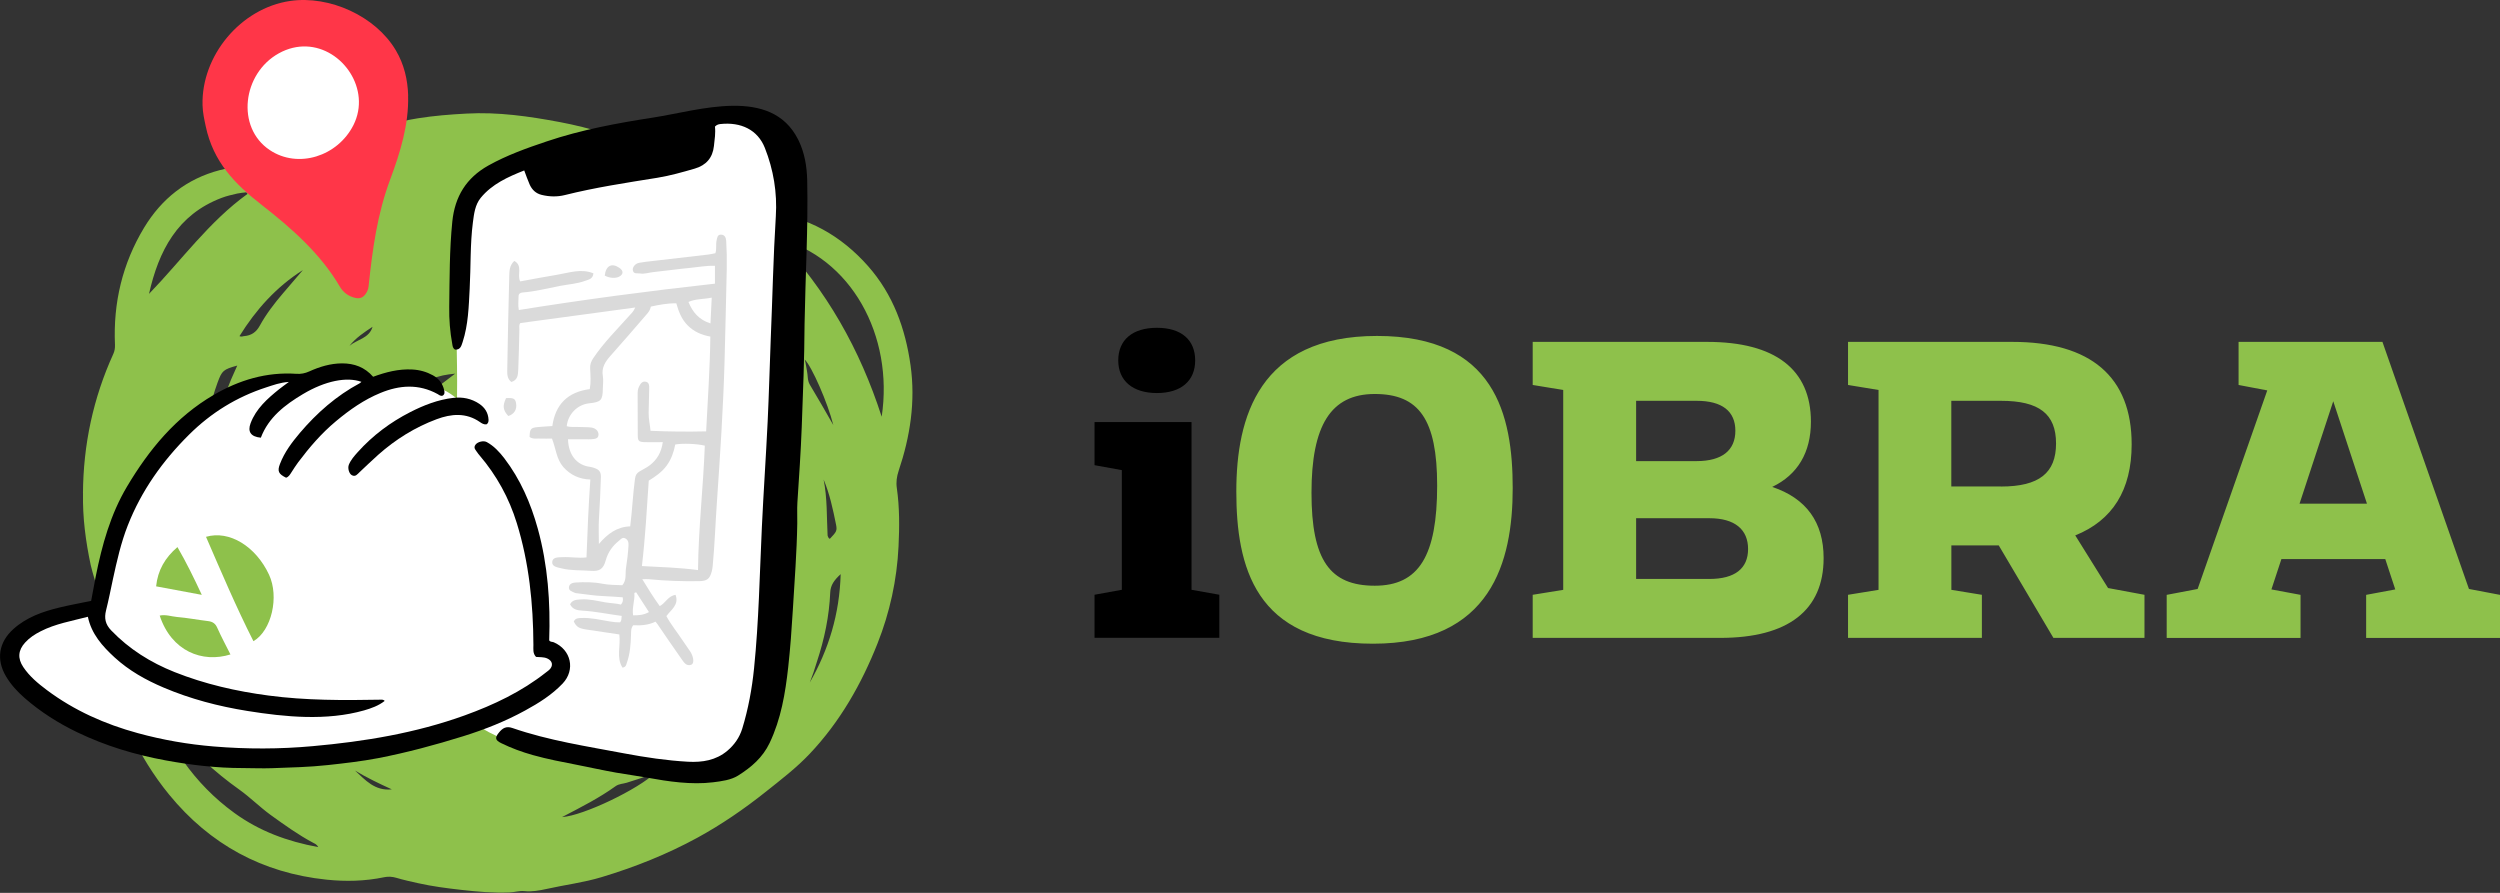
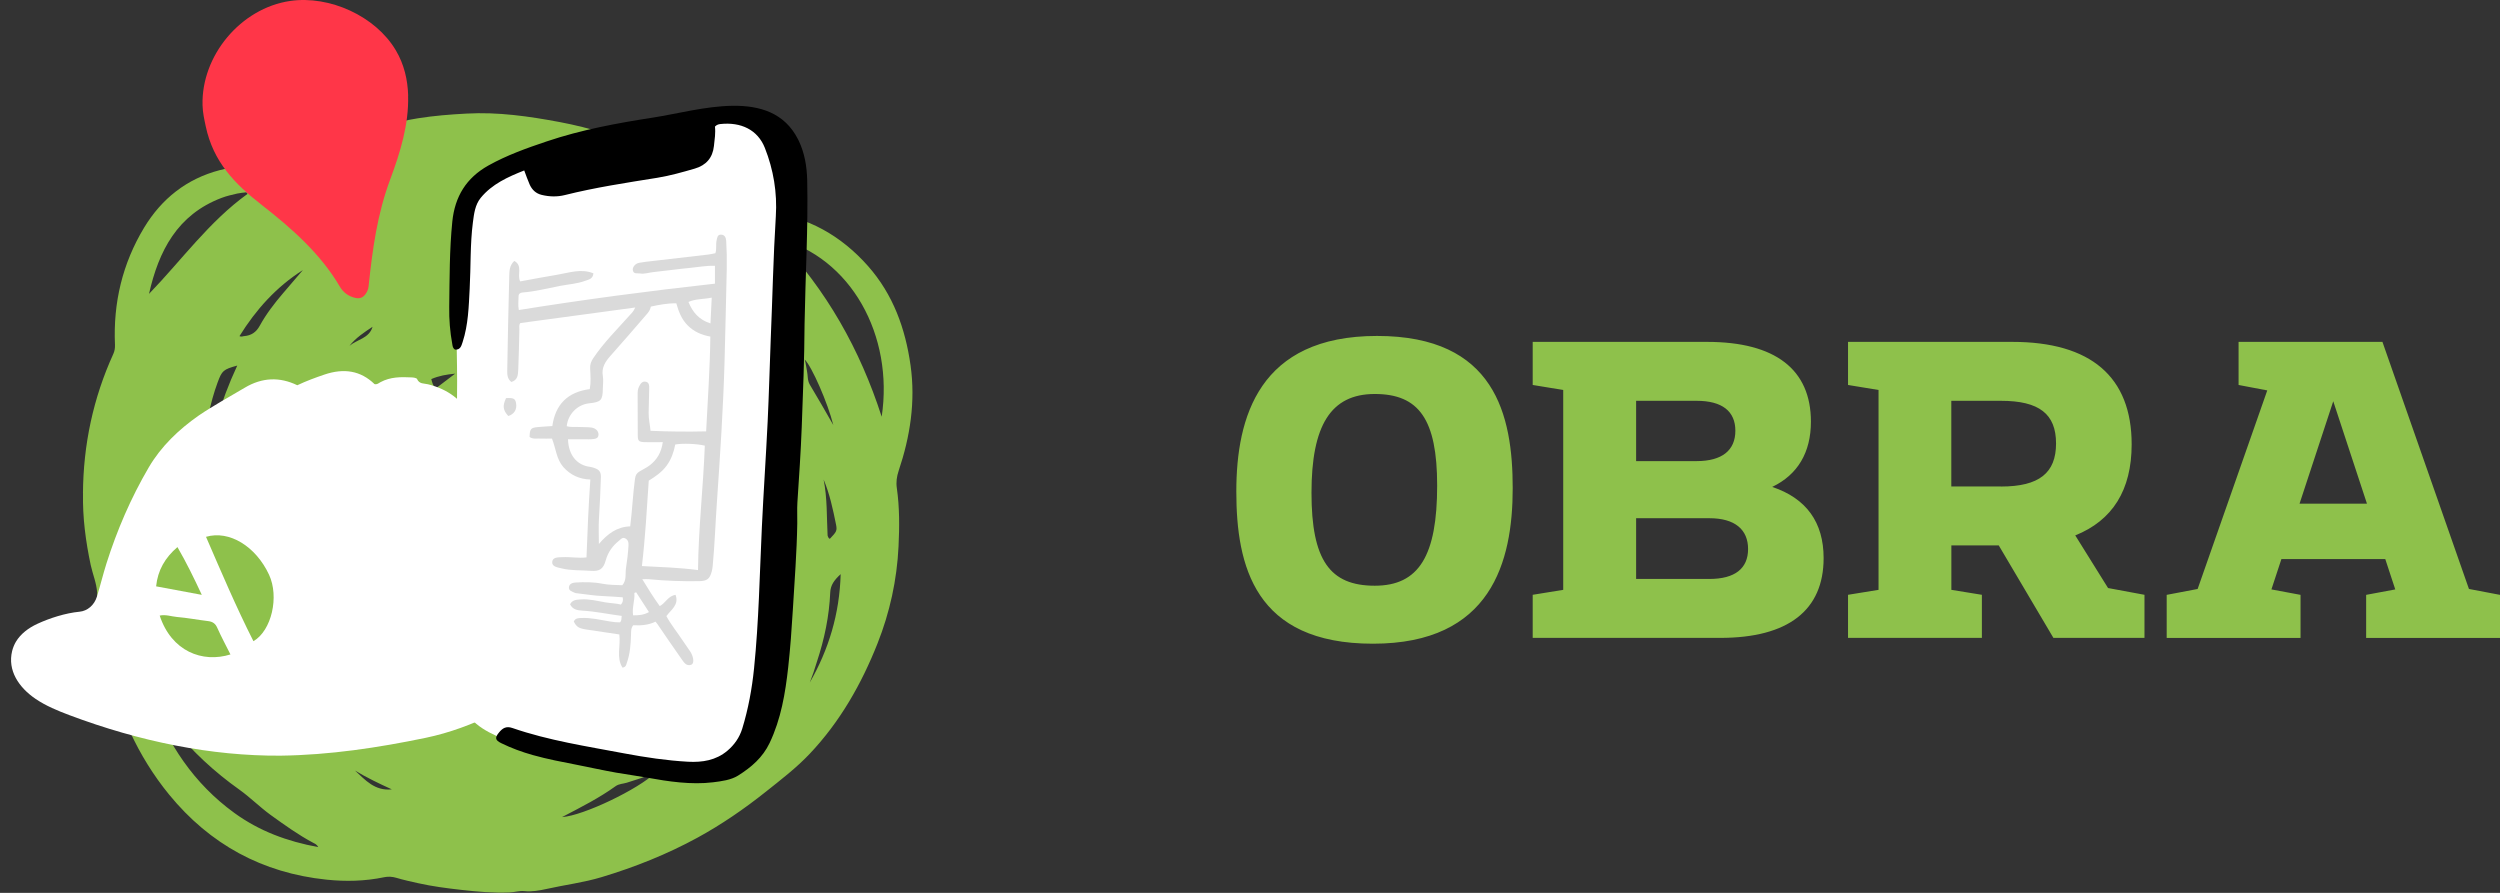
<svg xmlns="http://www.w3.org/2000/svg" width="210" height="75" viewBox="0 0 210 75" fill="none">
  <rect x="0" y="0" width="210" height="75" fill="#333333" stroke="none" />
  <g clip-path="url(#clip0_28_49)">
    <path d="M6.969 41.448C6.995 37.361 7.825 33.448 9.521 29.724C9.632 29.477 9.669 29.229 9.658 28.966C9.5 25.442 10.282 22.139 12.11 19.115C13.579 16.69 15.681 15.017 18.461 14.291C20.004 13.892 21.573 13.76 23.153 14.123C23.57 14.218 23.929 14.139 24.315 13.913C27.686 11.977 31.247 10.562 35.11 9.936C36.462 9.721 37.81 9.615 39.178 9.542C41.836 9.394 44.435 9.768 47.035 10.257C52.097 11.214 56.662 13.281 60.878 16.18C60.968 16.243 61.058 16.306 61.132 16.38C62.062 17.279 63.161 17.652 64.471 17.81C67.858 18.21 70.669 19.809 72.92 22.355C75.023 24.743 76.048 27.583 76.486 30.686C76.914 33.732 76.454 36.667 75.488 39.544C75.324 40.033 75.26 40.512 75.334 41.001C75.567 42.631 75.556 44.262 75.477 45.903C75.34 48.727 74.743 51.447 73.712 54.05C72.36 57.464 70.558 60.636 68.006 63.329C66.886 64.512 65.591 65.501 64.323 66.511C62.511 67.952 60.609 69.262 58.575 70.372C56.017 71.766 53.338 72.833 50.549 73.675C49.022 74.138 47.447 74.327 45.899 74.674C45.307 74.806 44.668 74.921 44.039 74.853C43.622 74.811 43.22 74.948 42.813 74.964C41.45 75.022 40.092 74.9 38.734 74.748C37.519 74.611 36.309 74.453 35.11 74.185C34.502 74.048 33.894 73.917 33.297 73.738C32.949 73.633 32.6 73.617 32.272 73.686C30.666 74.022 29.028 74.059 27.427 73.891C22.048 73.333 17.637 70.935 14.207 66.748C11.539 63.481 9.912 59.736 8.961 55.67C8.506 53.735 8.258 51.773 8.158 49.785C8.115 48.985 7.788 48.238 7.619 47.46C7.196 45.466 6.932 43.468 6.974 41.427L6.969 41.448ZM22.725 63.145C22.387 62.535 21.842 62.093 21.425 61.546C19.914 59.563 18.535 57.501 17.42 55.271C15.243 50.921 14.081 46.313 13.954 41.459C13.938 40.78 13.647 40.338 13.209 39.87C13.161 39.965 13.124 40.017 13.108 40.07C13.077 40.175 13.05 40.28 13.034 40.385C12.659 43.657 12.828 46.892 13.674 50.085C14.63 53.714 16.379 56.933 18.662 59.899C19.755 61.32 21.06 62.429 22.725 63.15V63.145ZM65.301 20.014C69.443 24.38 72.243 29.361 74.061 35.005C75.086 28.209 71.509 21.597 65.301 20.014ZM12.67 58.627C14.091 62.508 16.294 65.822 19.681 68.284C21.779 69.809 24.13 70.682 26.735 71.156C26.603 70.919 26.45 70.871 26.323 70.803C25.055 70.13 23.898 69.293 22.735 68.457C21.821 67.794 21.029 66.99 20.109 66.332C18.012 64.844 16.141 63.113 14.53 61.114C13.88 60.304 13.288 59.452 12.67 58.621V58.627ZM42.063 47.981C42.935 48.412 43.754 48.749 44.604 49.001C45.392 49.238 46.047 48.98 46.507 48.317C47.003 47.607 47.442 46.866 47.875 46.113C48.356 45.272 48.826 44.42 49.196 43.499C48.451 43.362 47.738 43.231 47.019 43.099C46.438 43.541 45.862 43.962 45.302 44.409C44.763 44.84 44.155 45.23 43.743 45.766C43.194 46.482 42.686 47.234 42.058 47.981H42.063ZM20.796 16.285C20.759 16.243 20.727 16.195 20.691 16.153C20.437 16.185 20.178 16.201 19.924 16.259C19.48 16.364 19.037 16.459 18.614 16.622C14.889 18.036 13.33 21.082 12.517 24.685C15.254 21.86 17.552 18.62 20.796 16.285ZM37.503 52.031C37.503 52.452 37.339 52.788 37.804 52.993C38.967 53.514 40.161 53.83 41.445 53.756C41.598 53.745 41.757 53.761 41.878 53.656C42.422 53.177 42.951 52.683 43.49 52.062C41.45 52.267 39.511 52.231 37.503 52.031ZM17.082 40.443C17.578 36.988 18.487 33.8 19.93 30.707C18.751 31.034 18.646 31.133 18.281 32.122C17.626 33.895 17.309 35.741 17.024 37.593C16.886 38.487 16.849 39.386 17.082 40.443ZM49.133 57.138C51.267 56.075 53.201 54.75 54.902 53.014C54.379 52.878 53.993 53.151 53.587 53.093C52.931 52.998 52.472 53.319 52.054 53.751C51.885 53.919 51.727 54.108 51.531 54.235C50.416 54.945 49.798 56.054 49.138 57.143L49.133 57.138ZM20.109 28.235C20.299 28.319 20.395 28.235 20.5 28.235C21.097 28.183 21.515 27.92 21.816 27.367C22.355 26.384 23.042 25.49 23.776 24.632C24.331 23.985 24.886 23.333 25.441 22.686C23.211 24.101 21.504 26 20.109 28.246V28.235ZM70.616 48.228C70.067 48.733 69.765 49.154 69.739 49.774C69.654 51.763 69.248 53.693 68.624 55.576C68.524 55.881 68.434 56.191 68.328 56.502C68.233 56.78 68.127 57.059 68.022 57.333C69.617 54.545 70.521 51.573 70.616 48.228ZM47.209 68.636C49.006 68.52 53.645 66.28 55.05 64.912C54.2 65.259 53.423 65.512 52.646 65.748C52.34 65.843 51.996 65.838 51.721 66.032C50.348 67.021 48.847 67.784 47.209 68.636ZM41.344 26.673C41.466 26.836 41.624 26.862 41.767 26.883C42.665 27.01 43.553 27.225 44.398 27.52C45.09 27.762 45.54 27.52 46.063 27.099C45.418 26.731 44.715 26.631 44.102 26.336C43.088 25.842 42.232 26.236 41.344 26.678V26.673ZM69.998 35.704C69.533 33.837 68.186 30.776 67.594 30.197C67.694 30.529 67.715 30.834 67.779 31.118C67.868 31.512 67.81 31.954 68.022 32.306C68.698 33.432 69.348 34.568 69.998 35.704ZM69.184 40.285C69.496 41.832 69.438 43.399 69.517 44.951C69.517 45.03 69.57 45.114 69.607 45.188C69.623 45.219 69.67 45.24 69.707 45.261C70.273 44.667 70.331 44.583 70.225 44.052C69.966 42.773 69.697 41.501 69.184 40.28V40.285ZM63.377 39.46C63.346 37.808 61.755 33.548 60.973 32.995C61.687 34.489 62.284 35.993 62.574 37.587C62.701 38.276 63.008 38.823 63.377 39.465V39.46ZM40.79 40.675C40.272 41.574 39.854 42.532 39.559 43.531C39.622 43.562 39.68 43.594 39.743 43.626C40.293 42.752 40.848 41.874 41.392 41.006C41.196 40.827 41.054 40.706 40.79 40.675ZM26.878 40.364C26.334 41.516 26.096 42.689 26.645 43.91C27.01 42.747 26.624 41.532 26.878 40.364ZM57.254 49.311C58.263 49.101 58.321 48.254 58.68 47.518C57.724 47.791 57.243 48.328 57.254 49.311ZM38.232 31.386C37.519 31.454 36.869 31.565 36.23 31.843C36.304 32.127 36.362 32.391 36.589 32.638C37.149 32.212 37.688 31.801 38.227 31.391L38.232 31.386ZM29.821 64.728C30.687 65.522 31.485 66.459 32.912 66.306C31.823 65.811 30.798 65.317 29.821 64.728ZM48.641 29.156C49.455 29.576 49.989 30.223 50.786 30.607C50.343 29.487 49.666 29.014 48.641 29.156ZM43.379 58.832C42.068 59.163 40.747 59.316 39.432 59.516C40.79 59.494 42.179 59.663 43.379 58.832ZM59.293 19.883C59.504 20.209 61.269 22.008 61.502 22.144C60.603 20.793 59.774 19.946 59.293 19.883ZM31.295 27.451C30.592 27.914 29.889 28.377 29.356 29.05C29.995 28.509 31.009 28.43 31.295 27.451ZM33.477 35.499C33.815 35.184 34.159 34.868 34.497 34.552C34.423 34.326 34.38 34.121 34.143 34.016C33.847 34.484 33.562 34.926 33.477 35.499ZM55.822 35.247C55.626 34.542 55.32 33.9 54.876 33.327C54.892 34.111 55.288 34.715 55.822 35.247ZM57.851 18.499C57.37 17.863 56.324 17.195 55.785 17.105C56.514 17.584 57.1 18.173 57.851 18.499ZM24.12 48.812C24.046 48.57 23.977 48.322 23.887 48.086C23.803 47.854 23.85 47.565 23.602 47.328C23.491 47.965 23.681 48.433 24.12 48.812ZM44.034 35.925C44.335 35.915 44.562 36.009 44.784 35.815C44.832 35.62 44.879 35.425 44.784 35.173C44.493 35.389 44.25 35.578 44.039 35.925H44.034ZM36.547 41.143C36.071 41.79 35.95 42.148 36.082 42.579C36.293 42.111 36.409 41.669 36.547 41.143ZM49.872 40.975C50.258 40.975 50.3 40.748 50.38 40.422C50.11 40.575 49.952 40.701 49.872 40.975Z" fill="#8EC14B" />
    <path d="M41.662 61.798C40.066 61.077 38.676 59.994 38.724 58.105C38.745 57.295 38.682 56.48 38.639 55.665C38.407 50.758 38.307 45.829 38.307 40.869C38.312 38.36 38.349 35.835 38.391 33.311C38.444 29.907 38.222 26.41 38.391 22.975C38.481 21.208 38.671 19.44 39.052 17.715C39.385 16.195 40.309 15.143 41.694 14.391C43.147 13.602 44.684 13.034 46.259 12.476C49.048 11.456 51.981 10.846 54.945 10.367C56.625 10.099 58.295 9.757 59.965 9.473C60.599 9.368 61.222 9.331 61.856 9.505C62.258 9.615 62.696 9.573 63.103 9.647C64.82 9.957 66.046 10.925 66.759 12.518C67.203 13.518 67.383 14.575 67.42 15.68C67.573 19.709 67.367 23.753 67.303 27.867C67.272 30.476 67.145 33.095 67.05 35.704C66.971 37.729 66.865 39.749 66.759 41.763C66.717 42.557 66.743 43.352 66.738 44.151C66.722 46.55 66.516 48.943 66.337 51.331C66.215 52.967 66.046 54.597 65.819 56.212C65.528 58.295 65.142 60.336 64.234 62.224C63.663 63.418 62.686 64.412 61.486 64.964C60.884 65.243 60.223 65.401 59.552 65.422C58.749 65.443 57.904 65.538 57.106 65.396C56.123 65.217 55.13 65.106 54.147 64.938C50.882 64.391 47.601 63.797 44.436 62.787C43.606 62.519 42.597 62.224 41.657 61.798H41.662Z" fill="white" />
    <path d="M53.355 25.831C50.058 26.279 46.893 26.705 43.712 27.136C43.575 27.288 43.633 27.494 43.628 27.683C43.596 28.808 43.586 29.929 43.533 31.055C43.512 31.465 43.501 31.933 42.952 32.085C42.624 31.833 42.603 31.48 42.608 31.139C42.656 28.503 42.703 25.863 42.777 23.228C42.788 22.791 42.777 22.313 43.2 21.918C43.945 22.323 43.406 23.075 43.697 23.638C44.716 23.454 45.752 23.249 46.793 23.081C47.797 22.918 48.8 22.534 49.847 22.96C49.804 23.449 49.429 23.485 49.149 23.591C48.478 23.838 47.76 23.88 47.062 24.012C46.011 24.211 44.97 24.49 43.892 24.569C43.691 24.585 43.559 24.69 43.559 24.895C43.559 25.258 43.501 25.621 43.58 26.042C49.054 25.163 54.523 24.438 60.055 23.827V22.328C59.363 22.302 58.67 22.434 57.973 22.502C56.943 22.597 55.923 22.749 54.898 22.854C54.512 22.891 54.142 23.038 53.746 22.97C53.524 22.933 53.233 23.049 53.16 22.712C53.101 22.455 53.36 22.134 53.688 22.076C54.047 22.008 54.417 21.971 54.782 21.929C56.351 21.744 57.925 21.566 59.5 21.382C59.69 21.361 59.88 21.308 60.092 21.271C60.213 20.913 60.113 20.535 60.197 20.182C60.245 19.977 60.261 19.709 60.551 19.709C60.874 19.709 60.979 19.946 61.001 20.24C61.048 21.019 61.064 21.792 61.048 22.57C60.985 25.163 60.937 27.756 60.863 30.35C60.752 34.279 60.493 38.203 60.224 42.126C60.097 43.915 60.039 45.708 59.87 47.497C59.854 47.67 59.833 47.844 59.785 48.007C59.616 48.638 59.384 48.806 58.723 48.817C57.312 48.838 55.902 48.791 54.502 48.654C54.354 48.638 54.2 48.654 53.952 48.654C54.438 49.459 54.898 50.19 55.416 50.91C55.912 50.663 56.103 50.063 56.747 49.969C57.054 50.805 56.383 51.2 55.976 51.752C56.351 52.457 56.874 53.088 57.323 53.772C57.54 54.098 57.762 54.413 57.984 54.734C58.01 54.771 58.031 54.808 58.052 54.845C58.29 55.297 58.306 55.765 58.052 55.844C57.651 55.976 57.455 55.644 57.276 55.397C56.573 54.408 55.897 53.404 55.215 52.409C55.178 52.357 55.136 52.309 55.062 52.22C54.48 52.504 53.846 52.557 53.191 52.52C52.985 52.767 53.017 53.056 53.006 53.33C52.98 54.129 52.927 54.924 52.652 55.686C52.599 55.839 52.584 56.039 52.288 56.081C51.749 55.218 52.15 54.25 52.024 53.293C51.131 53.161 50.238 53.025 49.34 52.893C48.626 52.788 48.441 52.683 48.198 52.209C48.325 51.915 48.589 51.92 48.853 51.91C49.662 51.878 50.444 52.073 51.236 52.204C51.538 52.257 51.828 52.283 52.082 52.278C52.245 52.099 52.182 51.947 52.224 51.736C51.104 51.594 50.032 51.357 48.927 51.294C48.51 51.268 48.108 51.21 47.886 50.763C48.077 50.379 48.425 50.379 48.769 50.353C49.472 50.3 50.153 50.474 50.83 50.595C51.279 50.674 51.733 50.674 52.161 50.784C52.319 50.605 52.356 50.426 52.309 50.174C51.754 50.137 51.199 50.09 50.645 50.069C49.905 50.042 49.181 49.911 48.447 49.832C48.383 49.827 48.314 49.816 48.256 49.785C48.05 49.679 47.76 49.627 47.791 49.322C47.823 49.033 48.098 48.948 48.325 48.933C49.086 48.885 49.847 48.885 50.597 49.033C51.157 49.143 51.717 49.133 52.277 49.159C52.652 48.727 52.51 48.186 52.584 47.723C52.684 47.092 52.758 46.45 52.795 45.803C52.811 45.529 52.737 45.324 52.499 45.214C52.282 45.114 52.145 45.298 51.997 45.419C51.458 45.85 51.078 46.371 50.888 47.05C50.681 47.802 50.375 48.007 49.614 47.949C48.795 47.886 47.96 47.944 47.152 47.739C46.824 47.654 46.349 47.607 46.386 47.197C46.423 46.787 46.898 46.818 47.237 46.802C47.902 46.766 48.573 46.902 49.266 46.823C49.34 44.641 49.44 42.489 49.588 40.28C48.69 40.254 47.923 39.912 47.321 39.233C46.74 38.571 46.698 37.687 46.365 36.84C46.053 36.84 45.731 36.856 45.414 36.84C45.102 36.819 44.764 36.914 44.484 36.703C44.505 36.02 44.579 35.93 45.192 35.873C45.578 35.836 45.968 35.82 46.396 35.788C46.65 33.979 47.675 32.932 49.54 32.685C49.646 32.117 49.604 31.538 49.572 30.965C49.551 30.613 49.651 30.36 49.841 30.076C50.729 28.756 51.86 27.646 52.906 26.468C53.043 26.31 53.218 26.179 53.36 25.826L53.355 25.831ZM47.712 36.877C47.739 38.181 48.431 39.086 49.583 39.218C49.709 39.233 49.836 39.281 49.958 39.323C50.317 39.449 50.491 39.639 50.475 40.086C50.444 41.253 50.38 42.416 50.312 43.578C50.269 44.246 50.306 44.919 50.306 45.693C51.041 44.835 51.823 44.251 52.938 44.215C53.107 42.873 53.16 41.537 53.339 40.217C53.382 39.907 53.487 39.749 53.704 39.612C53.994 39.428 54.322 39.286 54.591 39.076C55.183 38.613 55.553 38.013 55.675 37.14C55.088 37.14 54.613 37.156 54.137 37.14C53.651 37.119 53.577 37.04 53.572 36.556C53.561 35.41 53.561 34.263 53.561 33.122C53.561 32.906 53.572 32.685 53.672 32.49C53.788 32.254 53.936 31.996 54.248 32.064C54.544 32.127 54.539 32.411 54.533 32.648C54.523 33.316 54.502 33.989 54.486 34.657C54.475 35.173 54.597 35.662 54.644 36.188C56.208 36.256 57.725 36.272 59.315 36.235C59.452 33.569 59.637 30.933 59.669 28.272C58.898 28.135 58.279 27.846 57.772 27.341C57.249 26.82 57.001 26.157 56.811 25.479C56.055 25.468 55.363 25.605 54.671 25.753C54.623 26.047 54.459 26.247 54.285 26.442C53.292 27.588 52.309 28.74 51.3 29.866C50.851 30.371 50.512 30.87 50.639 31.596C50.697 31.933 50.645 32.285 50.639 32.632C50.623 33.632 50.486 33.774 49.482 33.879C48.505 33.984 47.707 34.789 47.606 35.799C47.945 35.904 48.293 35.846 48.637 35.867C48.986 35.888 49.334 35.867 49.678 35.914C50 35.962 50.275 36.172 50.275 36.504C50.275 36.882 49.915 36.872 49.641 36.898C49.514 36.909 49.382 36.898 49.25 36.898C48.753 36.898 48.262 36.898 47.717 36.898L47.712 36.877ZM58.633 47.891C58.67 44.341 59.077 40.896 59.204 37.435C58.554 37.272 57.302 37.224 56.721 37.34C56.599 37.966 56.393 38.576 56.002 39.107C55.601 39.66 55.046 40.033 54.496 40.375C54.333 42.779 54.206 45.14 53.92 47.549C55.532 47.633 57.085 47.681 58.633 47.886V47.891ZM59.785 25C59.072 25.148 58.438 25.09 57.83 25.363C58.184 26.226 58.707 26.857 59.68 27.167C59.717 26.452 59.743 25.795 59.785 25ZM53.434 49.753C53.387 49.769 53.334 49.79 53.286 49.806C53.344 50.426 53.075 51.026 53.181 51.689C53.64 51.689 54.058 51.668 54.512 51.415C54.142 50.847 53.788 50.3 53.44 49.758L53.434 49.753Z" fill="#DADADA" />
    <path d="M42.698 34.947C42.243 34.442 42.201 34.105 42.507 33.443C43.136 33.406 43.279 33.479 43.348 33.863C43.443 34.389 43.2 34.789 42.692 34.947H42.698Z" fill="#DADADA" />
-     <path d="M50.798 23.154C50.888 22.312 51.39 22.055 52.039 22.507C52.388 22.749 52.372 23.054 52.002 23.243C51.696 23.401 51.189 23.364 50.798 23.149V23.154Z" fill="#DADADA" />
    <path d="M34.281 8.043C34.349 10.446 33.62 12.808 32.791 15.033C31.676 18.015 31.29 20.95 30.957 24.085C30.931 24.322 30.825 24.548 30.683 24.732C30.487 24.99 30.233 25.1 29.885 25.032C29.288 24.911 28.828 24.564 28.548 24.08C26.947 21.334 24.49 19.167 22.007 17.232C19.692 15.433 17.912 13.581 17.283 10.615C17.156 10.025 17.029 9.447 17.014 8.842C16.898 4.671 20.226 0.684 24.379 0.079C27.681 -0.4 31.544 1.347 33.251 4.229C33.953 5.413 34.249 6.712 34.286 8.037L34.281 8.043Z" fill="#FF3648" />
    <path d="M24.965 32.364C25.742 31.996 26.492 31.722 27.248 31.465C28.896 30.907 30.291 31.133 31.459 32.264C31.67 32.322 31.818 32.18 31.961 32.101C32.801 31.649 33.683 31.659 34.566 31.701C34.729 31.707 34.993 31.743 35.036 31.843C35.226 32.275 35.617 32.196 35.955 32.28C37.598 32.69 38.882 33.595 39.601 35.136C39.918 35.82 40.288 36.44 40.779 37.014C41.561 37.929 42.132 38.991 42.517 40.122C42.903 41.253 43.358 42.352 43.717 43.489C44.05 44.535 44.192 45.608 44.351 46.702C44.705 49.175 44.911 51.683 45.054 54.213C45.096 54.929 45.165 54.971 45.883 55.15C46.433 55.286 47.347 55.581 47.31 56.328C47.294 56.601 47.099 56.843 46.861 56.98C43.257 59.116 39.844 61.125 35.76 61.977C31.76 62.808 27.681 63.423 23.565 63.476C17.753 63.513 11.735 62.292 5.833 60.073C4.84 59.699 3.857 59.294 2.996 58.711C1.569 57.743 0.623 56.312 1.019 54.687C1.088 54.413 1.194 54.15 1.336 53.908C1.738 53.235 2.398 52.746 3.133 52.404C4.179 51.92 5.495 51.499 6.678 51.384C7.349 51.321 7.92 50.831 8.137 50.127C8.422 49.206 8.649 48.264 8.945 47.323C9.827 44.541 10.985 41.842 12.49 39.27C13.521 37.508 15.005 36.083 16.701 34.899C17.927 34.063 19.253 33.348 20.558 32.569C22.033 31.691 23.496 31.649 24.97 32.359L24.965 32.364Z" fill="white" />
-     <path d="M32.32 58.873C31.797 59.284 31.184 59.499 30.582 59.673C27.433 60.567 23.956 60.23 20.781 59.72C18.355 59.331 16.004 58.716 13.748 57.758C12.248 57.122 10.837 56.333 9.627 55.223C8.597 54.276 7.682 53.251 7.381 51.809C6.018 52.167 4.655 52.393 3.413 53.03C2.927 53.277 2.478 53.566 2.108 53.977C1.522 54.618 1.464 55.302 1.955 56.033C2.478 56.817 3.197 57.411 3.947 57.974C6.245 59.689 8.818 60.83 11.571 61.582C13.664 62.156 15.788 62.524 17.949 62.703C20.728 62.934 23.507 62.929 26.276 62.676C30.619 62.287 34.909 61.582 39.031 60.094C41.477 59.21 43.818 58.1 45.873 56.475C45.958 56.407 46.047 56.349 46.127 56.275C46.496 55.938 46.428 55.512 45.963 55.307C45.662 55.176 45.329 55.213 45.028 55.181C44.737 54.876 44.811 54.518 44.806 54.176C44.79 50.705 44.441 47.27 43.411 43.941C42.761 41.832 41.715 39.928 40.272 38.239C40.214 38.171 40.156 38.108 40.114 38.034C39.982 37.824 39.728 37.639 39.945 37.35C40.124 37.108 40.616 36.987 40.89 37.135C41.493 37.466 41.947 37.96 42.359 38.492C43.712 40.264 44.584 42.273 45.175 44.409C46.021 47.47 46.243 50.6 46.132 53.782C46.2 53.934 46.38 53.898 46.512 53.95C47.976 54.576 48.351 56.265 47.263 57.416C46.359 58.368 45.255 59.058 44.108 59.684C42.46 60.588 40.721 61.277 38.92 61.84C36.558 62.576 34.175 63.218 31.755 63.686C30.371 63.949 28.96 64.112 27.549 64.265C25.98 64.438 24.411 64.47 22.836 64.528C22.012 64.559 21.198 64.517 20.379 64.517C18.197 64.517 16.047 64.265 13.901 63.87C11.328 63.397 8.855 62.65 6.504 61.519C4.898 60.746 3.403 59.799 2.061 58.626C1.453 58.095 0.914 57.506 0.502 56.812C-0.338 55.392 -0.106 53.945 1.125 52.84C2.235 51.841 3.598 51.368 5.014 51.026C5.87 50.821 6.737 50.663 7.656 50.474C7.783 49.806 7.904 49.111 8.042 48.417C8.57 45.787 9.278 43.21 10.668 40.874C12.517 37.766 14.773 35.025 17.949 33.174C20.083 31.927 22.392 31.228 24.902 31.401C25.277 31.428 25.626 31.359 25.975 31.201C26.846 30.807 27.755 30.528 28.733 30.523C29.763 30.523 30.64 30.844 31.343 31.649C32.405 31.259 33.488 30.975 34.635 31.038C35.258 31.07 35.829 31.233 36.368 31.528C36.864 31.801 37.187 32.217 37.313 32.785C37.356 32.969 37.356 33.127 37.187 33.232C37.007 33.295 36.885 33.174 36.759 33.1C35.173 32.232 33.567 32.343 31.961 33.006C30.577 33.574 29.372 34.42 28.225 35.378C27.005 36.393 25.99 37.576 25.045 38.834C24.839 39.107 24.659 39.402 24.474 39.686C24.358 39.864 24.252 40.059 24.03 40.127C23.396 39.817 23.28 39.58 23.518 38.97C23.893 37.987 24.522 37.156 25.193 36.361C26.619 34.684 28.257 33.242 30.212 32.196C30.265 32.164 30.307 32.117 30.36 32.075C29.14 31.633 27.332 31.98 25.446 33.105C23.93 34.01 22.556 35.062 21.911 36.766C21.066 36.688 20.781 36.261 21.05 35.551C21.51 34.326 22.456 33.495 23.438 32.7C23.671 32.511 23.919 32.343 24.268 32.08C23.512 32.133 22.942 32.353 22.366 32.538C19.888 33.342 17.737 34.668 15.883 36.509C13.658 38.718 11.883 41.211 10.736 44.13C10.161 45.592 9.817 47.128 9.484 48.659C9.299 49.532 9.125 50.405 8.908 51.273C8.745 51.925 8.845 52.441 9.342 52.956C10.853 54.529 12.654 55.654 14.662 56.454C17.204 57.464 19.851 58.069 22.561 58.426C25.695 58.842 28.838 58.831 31.982 58.773C32.088 58.773 32.194 58.752 32.32 58.879V58.873Z" fill="black" />
-     <path d="M40.864 35.646C40.642 35.672 40.473 35.562 40.319 35.456C39.152 34.641 37.899 34.757 36.674 35.215C34.856 35.893 33.229 36.908 31.77 38.202C31.237 38.676 30.735 39.17 30.212 39.654C30.027 39.822 29.868 40.085 29.556 39.917C29.324 39.791 29.187 39.333 29.303 39.038C29.467 38.633 29.757 38.307 30.048 37.981C31.305 36.582 32.785 35.472 34.465 34.615C35.612 34.031 36.795 33.568 38.084 33.421C38.861 33.332 39.596 33.479 40.251 33.915C40.726 34.231 41.011 34.673 41.038 35.262C41.043 35.43 41.001 35.556 40.869 35.646H40.864Z" fill="black" />
    <path d="M17.305 45.093C19.27 44.519 21.495 45.903 22.599 48.275C23.465 50.132 22.816 52.967 21.289 53.861C19.836 50.994 18.583 48.038 17.305 45.093Z" fill="#8EC14B" />
    <path d="M19.364 54.971C17.008 55.712 14.403 54.713 13.415 51.71C13.912 51.599 14.387 51.783 14.857 51.825C15.735 51.899 16.601 52.067 17.478 52.172C17.859 52.22 18.086 52.367 18.25 52.735C18.588 53.493 18.984 54.229 19.359 54.976L19.364 54.971Z" fill="#8EC14B" />
    <path d="M13.114 49.253C13.252 47.901 13.864 46.849 14.905 45.955C15.656 47.254 16.295 48.553 16.95 49.968C15.65 49.726 14.43 49.495 13.114 49.253Z" fill="#8EC14B" />
-     <path d="M25.726 3.903C24.991 3.877 24.204 4.045 23.417 4.482C20.363 6.175 19.808 10.699 22.656 12.603C25.044 14.202 28.373 13.129 29.694 10.499C31.189 7.511 28.785 4.013 25.726 3.903Z" fill="white" />
    <path d="M60.055 10.62C60.118 11.156 60.033 11.709 59.97 12.266C59.864 13.25 59.32 13.886 58.353 14.165C57.318 14.465 56.287 14.759 55.22 14.933C52.599 15.354 49.989 15.748 47.448 16.385C46.798 16.548 46.137 16.527 45.493 16.369C45.012 16.253 44.69 15.938 44.494 15.506C44.33 15.138 44.198 14.749 44.035 14.318C42.656 14.865 41.334 15.459 40.383 16.616C39.903 17.205 39.818 17.952 39.723 18.683C39.485 20.529 39.554 22.392 39.453 24.248C39.374 25.758 39.337 27.267 38.862 28.73C38.751 29.072 38.661 29.403 38.222 29.366C38.022 29.245 38.022 29.061 37.99 28.893C37.8 27.867 37.721 26.836 37.736 25.795C37.768 23.396 37.752 20.998 37.995 18.604C38.212 16.506 39.163 14.949 41.017 13.907C42.56 13.045 44.219 12.45 45.926 11.877C48.811 10.904 51.844 10.341 54.908 9.868C58.691 9.284 64.768 7.222 67.034 11.704C67.05 11.74 67.071 11.772 67.087 11.809C67.589 12.85 67.779 13.981 67.806 15.17C67.89 19.172 67.653 23.186 67.584 27.188C67.568 30.087 67.457 32.98 67.346 35.872C67.267 37.987 67.119 40.101 66.981 42.211C66.945 42.794 66.981 43.373 66.971 43.957C66.934 46.397 66.739 48.833 66.596 51.268C66.501 52.862 66.385 54.455 66.21 56.044C65.967 58.232 65.608 60.394 64.646 62.414C64.065 63.629 63.119 64.444 61.999 65.149C61.407 65.522 60.594 65.627 59.901 65.712C58.078 65.938 56.15 65.648 54.353 65.322C53.492 65.165 52.62 65.054 51.754 64.901C50.655 64.707 49.566 64.465 48.473 64.249C47.231 64.007 45.989 63.771 44.769 63.429C43.85 63.171 42.957 62.845 42.101 62.424C41.588 62.172 41.556 61.967 41.916 61.53C42.212 61.167 42.518 60.972 43.036 61.151C46.095 62.208 49.286 62.687 52.451 63.287C54.216 63.618 55.997 63.886 57.798 63.986C59.003 64.049 60.139 63.87 61.096 63.066C61.687 62.566 62.115 61.956 62.348 61.209C62.855 59.552 63.167 57.859 63.341 56.139C63.743 52.199 63.811 48.244 63.996 44.299C64.134 41.343 64.34 38.387 64.482 35.431C64.593 33.121 64.651 30.812 64.741 28.498C64.889 25.058 64.953 21.613 65.169 18.173C65.296 16.174 64.969 14.249 64.25 12.429C63.648 10.899 62.237 10.231 60.504 10.42C60.356 10.436 60.197 10.483 60.06 10.63L60.055 10.62Z" fill="black" />
-     <path d="M93.933 30.276C93.933 28.561 95.117 27.535 97.183 27.535C99.249 27.535 100.395 28.561 100.395 30.276C100.395 31.99 99.212 33.016 97.183 33.016C95.154 33.016 93.933 31.99 93.933 30.276ZM100.089 49.542V35.456H91.941V39.075L94.234 39.491V49.542L91.941 49.958V53.577H102.424V49.958L100.089 49.542Z" fill="black" />
    <path d="M115.67 28.219C105.763 28.219 103.851 35.035 103.851 41.279C103.851 47.522 105.383 54.071 115.327 54.071C125.271 54.071 127.067 47.181 127.067 41.011C127.067 34.841 125.577 28.219 115.67 28.219ZM115.48 49.2C111.692 49.2 110.165 47.028 110.165 41.395C110.165 35.761 111.771 33.095 115.48 33.095C119.189 33.095 120.721 35.225 120.721 40.785C120.721 46.686 119.189 49.2 115.48 49.2ZM148.868 40.9C151.007 39.874 152.117 38.007 152.117 35.419C152.117 31.043 149.132 28.718 143.394 28.718H128.747V32.337L131.31 32.758V49.547L128.747 49.963V53.582H144.503C150.204 53.582 153.184 51.262 153.184 46.881C153.184 43.872 151.731 41.858 148.862 40.9H148.868ZM137.434 33.668H142.522C144.662 33.668 145.771 34.546 145.771 36.182C145.771 37.818 144.662 38.733 142.522 38.733H137.434V33.668ZM143.589 48.632H137.434V43.53H143.589C145.729 43.53 146.839 44.482 146.839 46.118C146.839 47.754 145.729 48.632 143.589 48.632ZM174.314 44.977C177.452 43.719 179.059 41.169 179.059 37.324C179.059 31.648 175.619 28.718 169.041 28.718H155.234V32.337L157.797 32.758V49.547L155.234 49.963V53.582H166.478V49.963L163.915 49.547V45.813H167.894L172.486 53.582H180.136V49.963L177.077 49.395L174.324 44.977H174.314ZM168.079 40.863H163.91V33.668H168.079C171.292 33.668 172.708 34.773 172.708 37.25C172.708 39.727 171.292 40.869 168.079 40.869V40.863ZM207.39 49.468L200.125 28.718H188.041V32.337L190.45 32.795L184.601 49.474L182.002 49.968V53.587H193.245V49.968L190.799 49.511L191.639 46.959H200.362L201.202 49.511L198.756 49.968V53.587H210V49.968L207.4 49.474L207.39 49.468ZM193.161 42.31L195.993 33.705L198.825 42.31H193.166H193.161Z" fill="#8EC14B" />
  </g>
  <defs>
    <clipPath id="clip0_28_49">
      <rect width="210" height="75" fill="white" />
    </clipPath>
  </defs>
</svg>